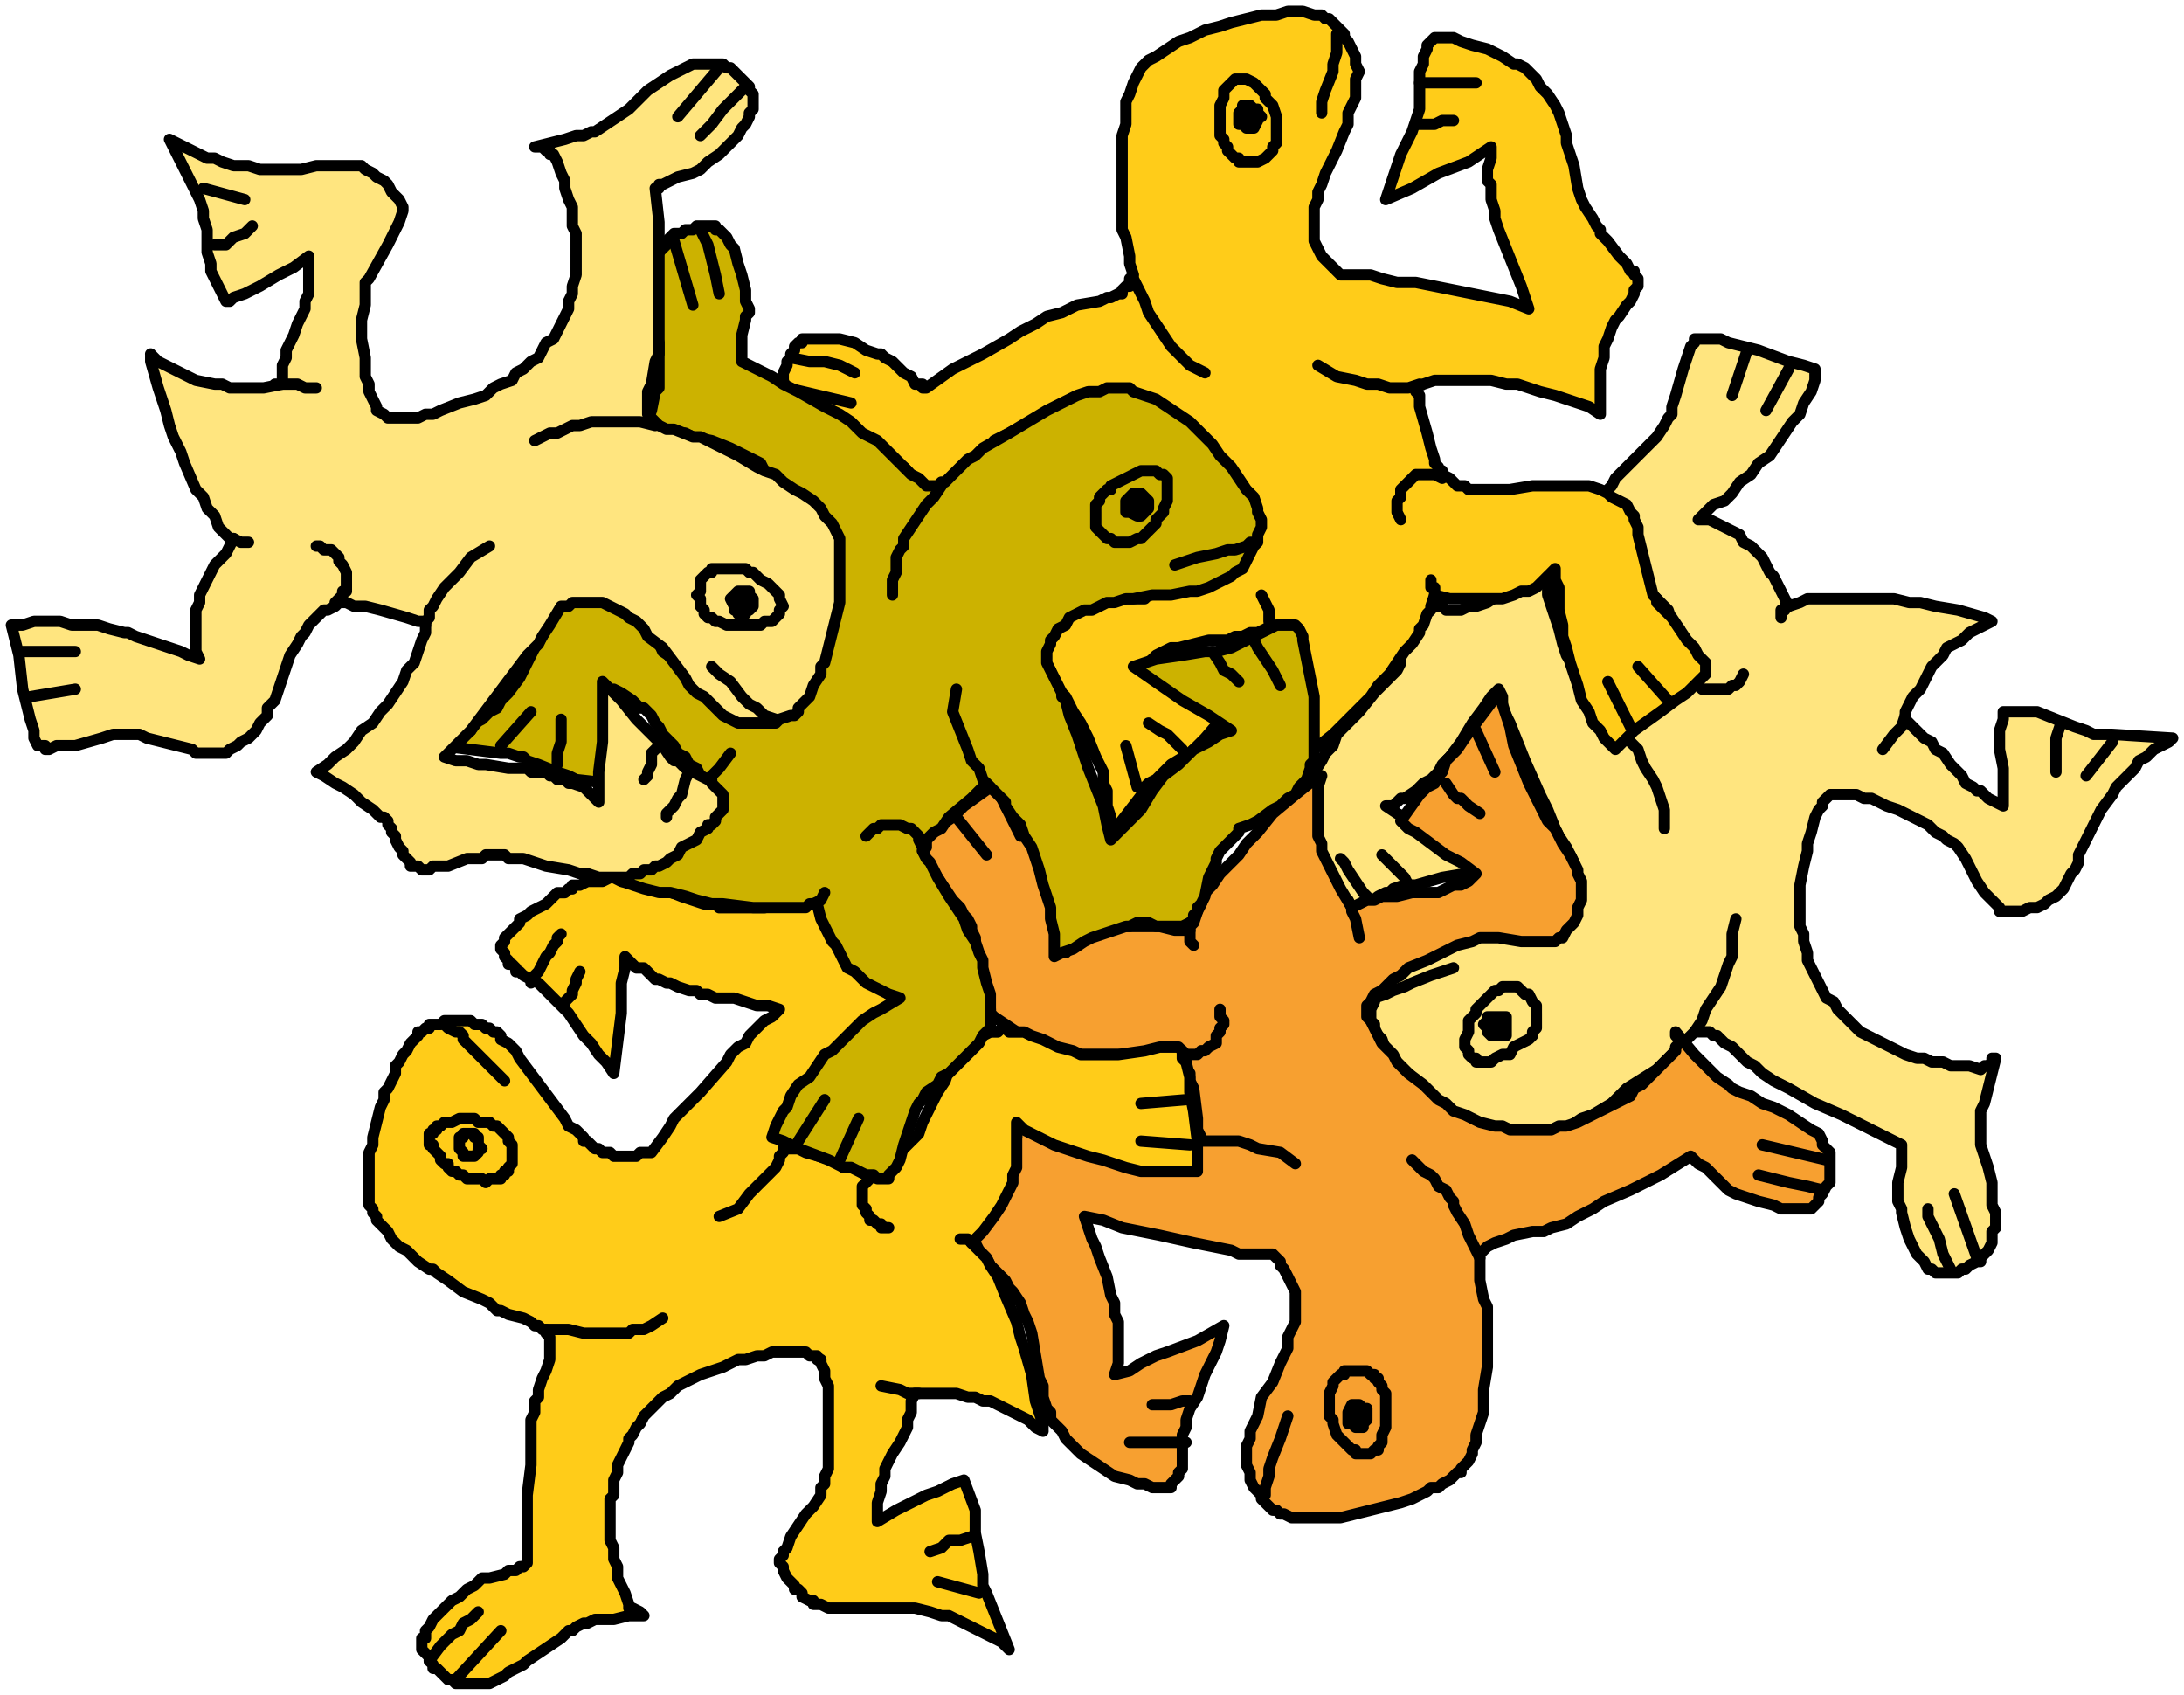
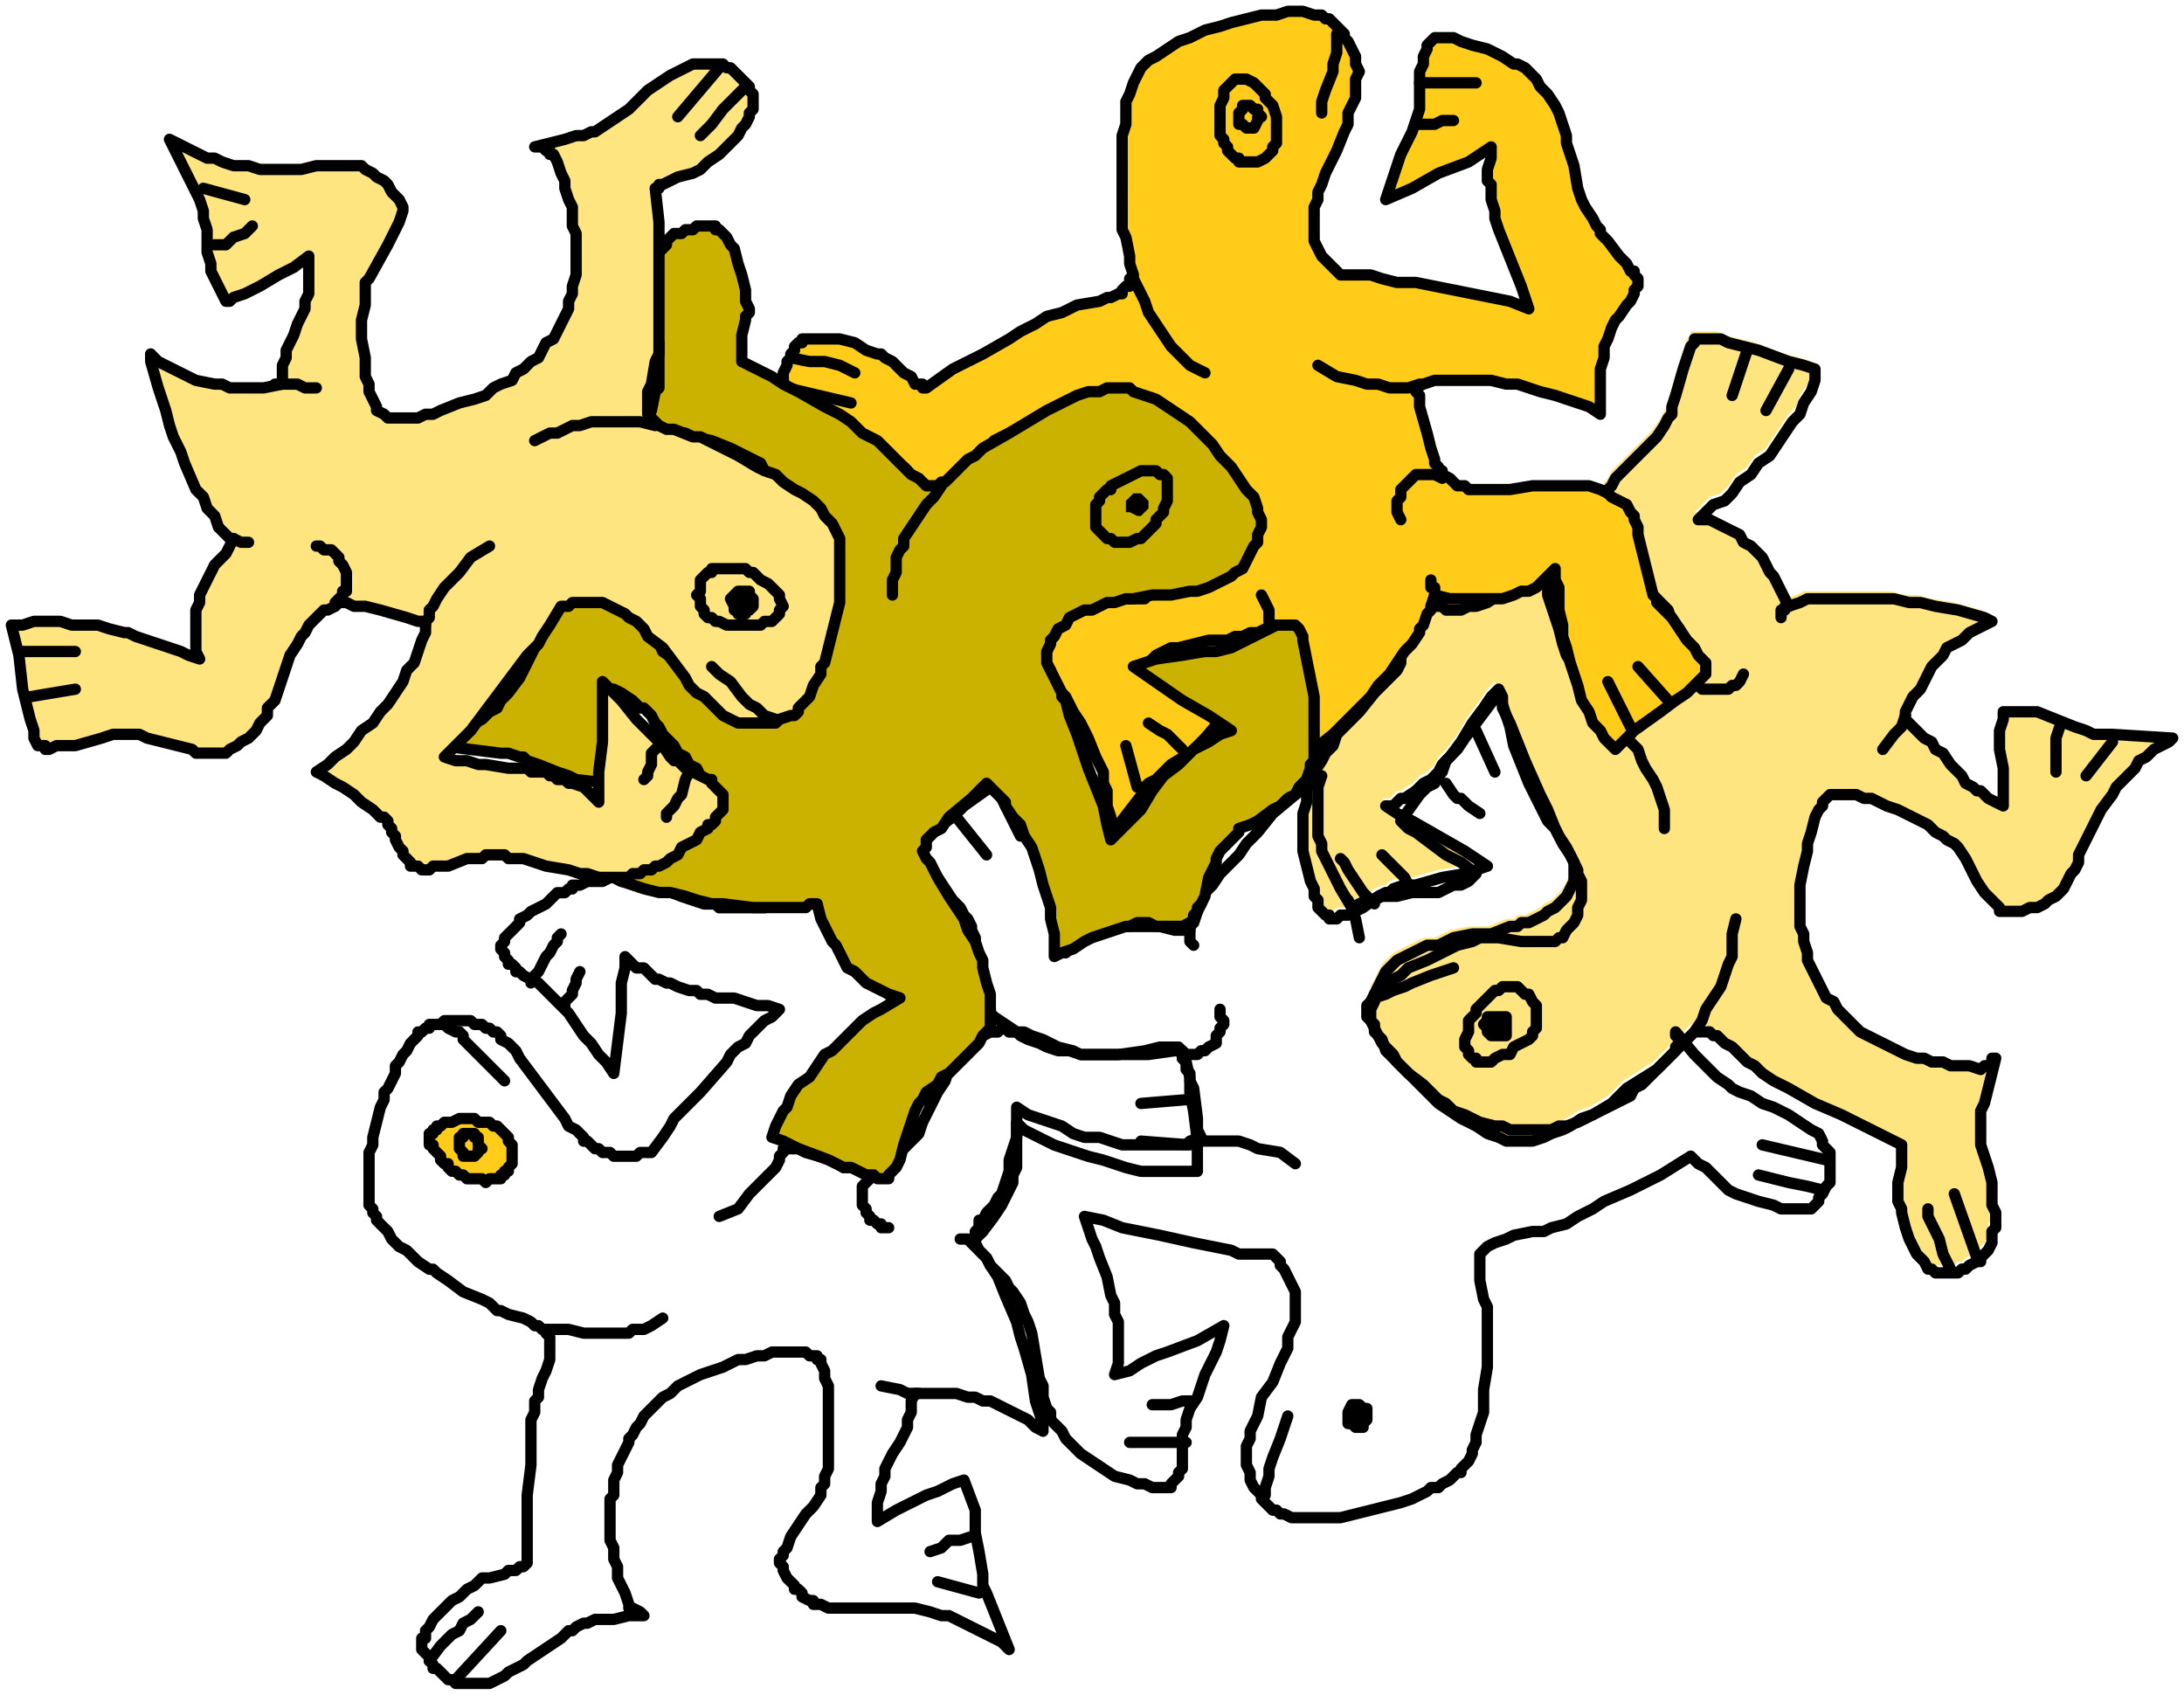
<svg xmlns="http://www.w3.org/2000/svg" width="371.2" height="288" fill-rule="evenodd" stroke-linecap="round" preserveAspectRatio="none" viewBox="0 0 580 450">
  <style>.brush1{fill:#000}.pen2{stroke:none}.brush2{fill:#ffe57f}.pen3{stroke:#000;stroke-width:3;stroke-linejoin:round}.brush4{fill:#ffcc19}</style>
-   <path d="m529 165-2 1-2 1-2 1-2 2-2 1-2 1-1 2-2 2-1 1-1 2-1 2-1 2-2 2-1 2-1 2v2l1 1 1 1 1 1 2 2 2 1 1 2 2 1 2 3 3 3 1 2 2 1 1 1h1l2 2 2 1 2 1v-10l-1-5v-5l1-3v-2h9l5 2 5 2 3 1 2 1h5l16 1-1 1-2 1-2 1-2 2-2 1-1 2-2 2-1 1-2 2-1 2-3 4-1 2-1 2-1 2-1 2-2 4v2l-1 2-1 1-1 2-1 2-1 1-1 1-2 1-1 1-2 1h-2l-2 1h-6v-1l-1-1-1-1-2-2-2-3-3-6-2-3-1-1-2-1-1-1-2-1-2-2-2-1-4-2-2-1-3-1-2-1-2-1h-2l-2-1h-7l-1 1-1 1v1l-1 1-1 2-1 4-1 3v2l-1 4-1 5v11l1 2v2l1 3v2l1 2 1 2 1 2 1 2 1 2 2 1 1 2 1 1 2 2 3 3 2 1 2 1 2 1 2 1 2 1 2 1 3 1h2l2 1h3l2 1h5l3 1 1-1h1l1-1v-1h1l-2 8-1 4-1 2v9l1 3 1 3 1 4v6l1 2v4l-1 1v3l-1 2-1 1-1 1v1h-1l-2 1-1 1h-1l-1 1h-6l-1-1h-1l-1-2-1-1-1-1-1-2-1-2-1-3-1-4v-1l-1-2v-5l1-4v-6l-8-4-4-2-4-2-7-3-7-4-4-2-3-2-2-2-2-1-4-4-2-1-2-2h-1l-1-1h-4l-1 1-1 1h-1l-1 2-3 3-2 2-1 1-8 5-4 4-5 3-3 1-3 2-2 1-3 1-2 1-3 1h-7l-2-1-3-1-3-2-4-2-3-2-3-2-2-2-1-1-3-3-3-3-2-2-3-3-1-3-2-2v-2l-1-1v-3l1-2v-2l1-2 1-2 1-2 1-1 1-1 1-1 2-1 2-1 2-1 2-1h3l2-1 2-1 5-1h5l5-2h2l1-1h2l2-1 2-1 1-1 2-1 1-1 2-2 1-2 1-2v-5l-2-4-2-3-1-2-2-5-2-4-4-9-2-5-2-5-2-4v-3l-1-2-2 2-2 3-3 4-3 5-3 4-2 2-1 2-2 2-2 1-2 2-3 2h-1l-1 1-1 1h-2l3 2 4 2 7 4 7 4 6 4-3 1-3 1-6 1-7 2h-3l-3 1-1 1h-1l-2 1-4 3-2 1-2 1h-2l-1 1h-2v-1h-1l-1-1-1-1v-2l-1-1v-2l-1-2-1-4-1-4v-10l1-3v-3l1-3 1-2 2-3 1-2 2-2 1-3 2-2 4-4 4-5 5-5 1-1 1-2v-3l1-2 1-3v-2l1-2v-1h1l1-1h1l1-1h4l1 1h4l2-1h2l3-1 3-2 3-1 5-3 2-1 2-2 1 4v3l1 3 1 3 1 3 1 4 1 3 2 3 1 3 2 3 1 2 2 3 2 2 2 2 2 2 1 1 1 1 1-1v-1l2-2 5-6 3-2 2-3 1-1 1-2v-8l-1-1v-2l-2-2-1-3-2-2-2-2-2-3-4-4-2-3-2-3v-1l-1-2-1-3v-3l-1-2 1-2v-2l1-1 1-2 1-1 1-1 3-3 3-3 3-3 2-3 1-2 1-1v-2l1-3 2-7 1-3 1-3 1-1v-1h7l2 1 4 1 4 1 8 3 4 1 3 1v3l-1 3-2 3-1 3-2 2-2 3-2 3-2 3-3 2-2 3-3 2-2 3-2 2-3 1-2 2-2 2h3l2 1 2 1 2 1 2 1 1 2 2 1 2 2 1 1 1 2 1 2 1 1 1 2 1 2 2 4 3-1 2-1h23l4 1h3l4 1 6 1 7 2 2 1z" class="pen2 brush2" />
+   <path d="m529 165-2 1-2 1-2 1-2 2-2 1-2 1-1 2-2 2-1 1-1 2-1 2-1 2-2 2-1 2-1 2v2l1 1 1 1 1 1 2 2 2 1 1 2 2 1 2 3 3 3 1 2 2 1 1 1h1l2 2 2 1 2 1v-10l-1-5v-5l1-3v-2h9l5 2 5 2 3 1 2 1h5l16 1-1 1-2 1-2 1-2 2-2 1-1 2-2 2-1 1-2 2-1 2-3 4-1 2-1 2-1 2-1 2-2 4v2l-1 2-1 1-1 2-1 2-1 1-1 1-2 1-1 1-2 1h-2l-2 1h-6v-1l-1-1-1-1-2-2-2-3-3-6-2-3-1-1-2-1-1-1-2-1-2-2-2-1-4-2-2-1-3-1-2-1-2-1h-2l-2-1h-7l-1 1-1 1v1l-1 1-1 2-1 4-1 3v2l-1 4-1 5v11l1 2v2l1 3v2l1 2 1 2 1 2 1 2 1 2 2 1 1 2 1 1 2 2 3 3 2 1 2 1 2 1 2 1 2 1 2 1 3 1h2l2 1h3l2 1h5l3 1 1-1h1l1-1v-1h1l-2 8-1 4-1 2v9l1 3 1 3 1 4v6v4l-1 1v3l-1 2-1 1-1 1v1h-1l-2 1-1 1h-1l-1 1h-6l-1-1h-1l-1-2-1-1-1-1-1-2-1-2-1-3-1-4v-1l-1-2v-5l1-4v-6l-8-4-4-2-4-2-7-3-7-4-4-2-3-2-2-2-2-1-4-4-2-1-2-2h-1l-1-1h-4l-1 1-1 1h-1l-1 2-3 3-2 2-1 1-8 5-4 4-5 3-3 1-3 2-2 1-3 1-2 1-3 1h-7l-2-1-3-1-3-2-4-2-3-2-3-2-2-2-1-1-3-3-3-3-2-2-3-3-1-3-2-2v-2l-1-1v-3l1-2v-2l1-2 1-2 1-2 1-1 1-1 1-1 2-1 2-1 2-1 2-1h3l2-1 2-1 5-1h5l5-2h2l1-1h2l2-1 2-1 1-1 2-1 1-1 2-2 1-2 1-2v-5l-2-4-2-3-1-2-2-5-2-4-4-9-2-5-2-5-2-4v-3l-1-2-2 2-2 3-3 4-3 5-3 4-2 2-1 2-2 2-2 1-2 2-3 2h-1l-1 1-1 1h-2l3 2 4 2 7 4 7 4 6 4-3 1-3 1-6 1-7 2h-3l-3 1-1 1h-1l-2 1-4 3-2 1-2 1h-2l-1 1h-2v-1h-1l-1-1-1-1v-2l-1-1v-2l-1-2-1-4-1-4v-10l1-3v-3l1-3 1-2 2-3 1-2 2-2 1-3 2-2 4-4 4-5 5-5 1-1 1-2v-3l1-2 1-3v-2l1-2v-1h1l1-1h1l1-1h4l1 1h4l2-1h2l3-1 3-2 3-1 5-3 2-1 2-2 1 4v3l1 3 1 3 1 3 1 4 1 3 2 3 1 3 2 3 1 2 2 3 2 2 2 2 2 2 1 1 1 1 1-1v-1l2-2 5-6 3-2 2-3 1-1 1-2v-8l-1-1v-2l-2-2-1-3-2-2-2-2-2-3-4-4-2-3-2-3v-1l-1-2-1-3v-3l-1-2 1-2v-2l1-1 1-2 1-1 1-1 3-3 3-3 3-3 2-3 1-2 1-1v-2l1-3 2-7 1-3 1-3 1-1v-1h7l2 1 4 1 4 1 8 3 4 1 3 1v3l-1 3-2 3-1 3-2 2-2 3-2 3-2 3-3 2-2 3-3 2-2 3-2 2-3 1-2 2-2 2h3l2 1 2 1 2 1 2 1 1 2 2 1 2 2 1 1 1 2 1 2 1 1 1 2 1 2 2 4 3-1 2-1h23l4 1h3l4 1 6 1 7 2 2 1z" class="pen2 brush2" />
  <path fill="none" d="m529 165-2 1-2 1-2 1-2 2-2 1-2 1-1 2-2 2-1 1-1 2-1 2-1 2-2 2-1 2-1 2v2l1 1 1 1 1 1 2 2 2 1 1 2 2 1 2 3 3 3 1 2 2 1 1 1h1l2 2 2 1 2 1v-10l-1-5v-5l1-3v-2h9l5 2 5 2 3 1 2 1h5l16 1-1 1-2 1-2 1-2 2-2 1-1 2-2 2-1 1-2 2-1 2-3 4-1 2-1 2-1 2-1 2-2 4v2l-1 2-1 1-1 2-1 2-1 1-1 1-2 1-1 1-2 1h-2l-2 1h-6v-1l-1-1-1-1-2-2-2-3-3-6-2-3-1-1-2-1-1-1-2-1-2-2-2-1-4-2-2-1-3-1-2-1-2-1h-2l-2-1h-7l-1 1-1 1v1l-1 1-1 2-1 4-1 3v2l-1 4-1 5v11l1 2v2l1 3v2l1 2 1 2 1 2 1 2 1 2 2 1 1 2 1 1 2 2 3 3 2 1 2 1 2 1 2 1 2 1 2 1 3 1h2l2 1h3l2 1h5l3 1 1-1h1l1-1v-1h1l-2 8-1 4-1 2v9l1 3 1 3 1 4v6l1 2v4l-1 1v3l-1 2-1 1-1 1v1h-1l-2 1-1 1h-1l-1 1h-6l-1-1h-1l-1-2-1-1-1-1-1-2-1-2-1-3-1-4v-1l-1-2v-5l1-4v-6l-8-4-4-2-4-2-7-3-7-4-4-2-3-2-2-2-2-1-4-4-2-1-2-2h-1l-1-1h-4l-1 1-1 1h-1l-1 2-3 3-2 2-1 1-8 5-4 4-5 3-3 1-3 2-2 1-3 1-2 1-3 1h-7l-2-1-3-1-3-2-4-2-3-2-3-2-2-2-1-1-3-3-3-3-2-2-3-3-1-3-2-2v-2l-1-1v-3l1-2v-2l1-2 1-2 1-2 1-1 1-1 1-1 2-1 2-1 2-1 2-1h3l2-1 2-1 5-1h5l5-2h2l1-1h2l2-1 2-1 1-1 2-1 1-1 2-2 1-2 1-2v-5l-2-4-2-3-1-2-2-5-2-4-4-9-2-5-2-5-2-4v-3l-1-2-2 2-2 3-3 4-3 5-3 4-2 2-1 2-2 2-2 1-2 2-3 2h-1l-1 1-1 1h-2l3 2 4 2 7 4 7 4 6 4-3 1-3 1-6 1-7 2h-3l-3 1-1 1h-1l-2 1-4 3-2 1-2 1h-2l-1 1h-2v-1h-1l-1-1-1-1v-2l-1-1v-2l-1-2-1-4-1-4v-10l1-3v-3l1-3 1-2 2-3 1-2 2-2 1-3 2-2 4-4 4-5 5-5 1-1 1-2v-3l1-2 1-3v-2l1-2v-1h1l1-1h1l1-1h4l1 1h4l2-1h2l3-1 3-2 3-1 5-3 2-1 2-2 1 4v3l1 3 1 3 1 3 1 4 1 3 2 3 1 3 2 3 1 2 2 3 2 2 2 2 2 2 1 1 1 1 1-1v-1l2-2 5-6 3-2 2-3 1-1 1-2v-8l-1-1v-2l-2-2-1-3-2-2-2-2-2-3-4-4-2-3-2-3v-1l-1-2-1-3v-3l-1-2 1-2v-2l1-1 1-2 1-1 1-1 3-3 3-3 3-3 2-3 1-2 1-1v-2l1-3 2-7 1-3 1-3 1-1v-1h7l2 1 4 1 4 1 8 3 4 1 3 1v3l-1 3-2 3-1 3-2 2-2 3-2 3-2 3-3 2-2 3-3 2-2 3-2 2-3 1-2 2-2 2h3l2 1 2 1 2 1 2 1 1 2 2 1 2 2 1 1 1 2 1 2 1 1 1 2 1 2 2 4 3-1 2-1h23l4 1h3l4 1 6 1 7 2 2 1" class="pen3" />
  <path fill="none" d="m450 274 2-3 1-3 2-3 2-3 1-3 1-3 1-2v-6l1-4m-53 25v-2l-1-1-1-2h-1l-1-1-1-1h-4l-1 1h-1l-1 1-1 1-1 1-1 1-1 1v1l-1 1-1 1v3l-1 2v2l1 1v1l1 1h1v1h4l1-1 2-1h2l1-2 2-1 2-1 1-1v-1l1-1v-4" class="pen3" />
  <path d="M399 270h1v5h-4l-1-1v-1l-1-1 1-1v-1h4z" class="pen2 brush1" />
  <path fill="none" d="M399 270h1v5h-4l-1-1v-1l-1-1 1-1v-1h4m32-75 1 1 1 1 1 1 1 1 1 3 1 2 2 3 1 2 2 6v5m64-30-1 3-1 1-1 1-3 4m-25-38h-1v1h-1v2m-25 12v2l1 1v2h1v1h1l1 1h7l1-1h1l1-1 1-2m-77 78-3 1-3 1-5 2-2 1-3 1-2 1-3 1m0-25-3-3-2-3-2-3-1-2-1-1m18 7-1-2-2-2-2-2-2-2M475 98l-6 11m-5-16-4 12m101 92-7 9m-7-13-1 3v9m-28 132-2-4-1-4-2-4-1-2v-2m13 13-6-17" class="pen3" />
-   <path d="m351 206-1 3v13l1 2v2l1 2 2 4 1 2 1 2 3 5 2-1 2-1h2l2-1h4l4-1h7l2-1 2-1h2l2-1 2-2-4-3-4-2-4-3-4-3-2-1-2-2 5-7 2-2 2-1 1-2 1-1 1-3 2-2 1-1 2-3 3-4 3-4 3-4 3 9 1 5 2 5 2 5 2 4 1 2 1 2 1 2 2 2 2 4 2 3 1 2 1 2v1l1 2v5l-1 2v2l-1 2-2 2-1 2h-1l-1 1h-9l-6-1h-5l-2 1-4 1-4 2-4 2-5 2-2 2-2 1-1 1-2 2-2 1-1 2-1 1v3l1 1 1 2 1 2 1 2 1 1 2 2 1 2 2 2 1 1 4 3 2 2 2 2 2 1 2 2 3 1 4 2 4 1h2l2 1h11l2-1h2l3-1 2-1 2-1 4-2 4-2 2-1 1-2 2-1 2-2 4-4 1-1 2-2v-1l1-1v-1l-1-1v-1l5 6 2 2 1 1 2 2 1 1 3 2 1 1 2 1 3 1 3 2 3 1 4 2 3 2 3 2 2 1 1 2v1l1 1 1 1v8l-1 1-1 2-1 1v1l-1 1-1 1h-8l-2-1-4-1-3-1-3-1-2-1-1-1-1-1-3-3-1-1-2-1-1-1-1-1-8 5-4 2-4 2-7 3-3 2-4 2-3 2-4 1-2 1h-3l-5 1-2 1-3 1-2 1-1 1-1 1v7l1 5 1 2v16l-1 6v6l-1 3-1 3v2l-1 2v1l-1 2-2 2v1h-1l-2 2-2 1-1 1h-2l-1 1-4 2-3 1-4 1-4 1-4 1-4 1h-13l-2-1h-1l-1-1h-1l-2-2-1-1v-1l-2-2-1-2v-2l-1-2v-5l1-2v-2l1-2 1-2 1-5 3-4 2-5 2-4v-3l1-2 1-2v-8l-1-2-1-2-1-2-1-1v-1l-1-1-1-1h-9l-2-1-5-1-5-1-9-2-5-1-5-1-5-2-5-1 1 3 1 3 1 2 1 3 2 5 1 5 1 2v3l1 2v11l-1 3 4-1 3-2 4-2 3-1 8-3 7-4-1 4-1 3-3 6-2 6-2 3-1 3v2l-1 2v9l-1 1v1l-2 2v1h-5l-2-1h-2l-2-1-4-1-3-2-3-2-3-2-2-2-1-1-1-1-1-2-1-1-1-1-1-1v-2l-1-1-1-3v-3l-1-2-1-6-1-6-1-3-1-2-1-3-2-3-1-1-1-2-4-4-1-2-2-2-1-2v-3l1-1v-2h1l1-2 2-2 1-2 1-1 1-3 1-3v-3l1-3 1-3v-8l3 2 3 1 3 1 3 1 3 2 3 1h4l3 1 3 1h17l1-1 3-1-1-2v-3l-1-8-1-2v-2l-1-1v-2l-1-1v-1l-1-1h-1l-7 1h-18l-3-1h-3l-3-1-2-1-3-1-2-1-1-1-3-2-3-2-1-1v-1l-1-1v-2l-1-4-1-4-1-4v-4l-1-2v-1l-1-2-1-1-1-2-2-2-4-6-2-3-1-1-1-1v-1l-1-1v-2l2-1 1-1 3-3 3-2 3-3 7-5 4-2 2-2 1 1 1 1 2 2 1 3 2 3 1 3 1 4 1 3 1 3 1 4 1 3 1 7v11l2-2 2-1 2-1 2-1 2-1h2l2-1h11l4 1h4v-1l1-1 1-3 1-2 1-3 2-2 2-3 5-5 2-3 3-3 4-5 6-5 5-4 2-1z" class="pen2" style="fill:#f7a030" />
  <path fill="none" d="m351 206-1 3v13l1 2v2l1 2 2 4 1 2 1 2 3 5 2-1 2-1h2l2-1h4l4-1h7l2-1 2-1h2l2-1 2-2-4-3-4-2-4-3-4-3-2-1-2-2 5-7 2-2 2-1 1-2 1-1 1-3 2-2 1-1 2-3 3-4 3-4 3-4 3 9 1 5 2 5 2 5 2 4 1 2 1 2 1 2 2 2 2 4 2 3 1 2 1 2v1l1 2v5l-1 2v2l-1 2-2 2-1 2h-1l-1 1h-9l-6-1h-5l-2 1-4 1-4 2-4 2-5 2-2 2-2 1-1 1-2 2-2 1-1 2-1 1v3l1 1 1 2 1 2 1 2 1 1 2 2 1 2 2 2 1 1 4 3 2 2 2 2 2 1 2 2 3 1 4 2 4 1h2l2 1h11l2-1h2l3-1 2-1 2-1 4-2 4-2 2-1 1-2 2-1 2-2 4-4 1-1 2-2v-1l1-1v-1l-1-1v-1l5 6 2 2 1 1 2 2 1 1 3 2 1 1 2 1 3 1 3 2 3 1 4 2 3 2 3 2 2 1 1 2v1l1 1 1 1v8l-1 1-1 2-1 1v1l-1 1-1 1h-8l-2-1-4-1-3-1-3-1-2-1-1-1-1-1-3-3-1-1-2-1-1-1-1-1-8 5-4 2-4 2-7 3-3 2-4 2-3 2-4 1-2 1h-3l-5 1-2 1-3 1-2 1-1 1-1 1v7l1 5 1 2v16l-1 6v6l-1 3-1 3v2l-1 2v1l-1 2-2 2v1h-1l-2 2-2 1-1 1h-2l-1 1-4 2-3 1-4 1-4 1-4 1-4 1h-13l-2-1h-1l-1-1h-1l-2-2-1-1v-1l-2-2-1-2v-2l-1-2v-5l1-2v-2l1-2 1-2 1-5 3-4 2-5 2-4v-3l1-2 1-2v-8l-1-2-1-2-1-2-1-1v-1l-1-1-1-1h-9l-2-1-5-1-5-1-9-2-5-1-5-1-5-2-5-1 1 3 1 3 1 2 1 3 2 5 1 5 1 2v3l1 2v11l-1 3 4-1 3-2 4-2 3-1 8-3 7-4-1 4-1 3-3 6-2 6-2 3-1 3v2l-1 2v9l-1 1v1l-2 2v1h-5l-2-1h-2l-2-1-4-1-3-2-3-2-3-2-2-2-1-1-1-1-1-2-1-1-1-1-1-1v-2l-1-1-1-3v-3l-1-2-1-6-1-6-1-3-1-2-1-3-2-3-1-1-1-2-4-4-1-2-2-2-1-2v-3l1-1v-2h1l1-2 2-2 1-2 1-1 1-3 1-3v-3l1-3 1-3v-8l3 2 3 1 3 1 3 1 3 2 3 1h4l3 1 3 1h17l1-1 3-1-1-2v-3l-1-8-1-2v-2l-1-1v-2l-1-1v-1l-1-1h-1l-7 1h-18l-3-1h-3l-3-1-2-1-3-1-2-1-1-1-3-2-3-2-1-1v-1l-1-1v-2l-1-4-1-4-1-4v-4l-1-2v-1l-1-2-1-1-1-2-2-2-4-6-2-3-1-1-1-1v-1l-1-1v-2l2-1 1-1 3-3 3-2 3-3 7-5 4-2 2-2 1 1 1 1 2 2 1 3 2 3 1 3 1 4 1 3 1 3 1 4 1 3 1 7v11l2-2 2-1 2-1 2-1 2-1h2l2-1h11l4 1h4v-1l1-1 1-3 1-2 1-3 2-2 2-3 5-5 2-3 3-3 4-5 6-5 5-4 2-1" class="pen3" />
-   <path fill="none" d="m393 334-3-6-1-3-2-3-1-2v-1l-1-1-1-2-2-1-1-2-1-1-2-1-3-3m-10 57h-1l-1-1h-6v1h-1l-1 1-1 1v1l-1 2v6l1 1v1l1 3 1 1 1 1 1 1 1 1h1v1h4l1-1h1v-1l1-1v-2l1-2v-9l-1-1v-1l-1-1v-1h-1v-1" class="pen3" />
  <path d="M359 373h2l1 1h1v3l-1 1v1h-2l-1-1h-1v-3l1-2z" class="pen2 brush1" />
  <path fill="none" d="M359 373h2l1 1h1v3l-1 1v1h-2l-1-1h-1v-3l1-2m-41-70h11l3 1 2 1 6 1 4 3m14-70 1 2v1l1 2 1 5m-45-2v3l1 1m-5 28h2l1 1h3l1-1h1l1-1 2-1v-2l1-1v-1l1-1v-1l-1-1v-2m18 108-1 3-1 3-2 5-1 3v2l-1 3v2m-21-14h-15m16-11h-2l-3 1h-5m-41-163 6 12m-17-5 8 10m130-33 5 11m-13 3 2 3 1 1h1l2 2 3 2m91 100-4-1-5-1-4-1-4-1m18-4-17-4" class="pen3" />
-   <path d="m277 380-2-1-2-2-2-1-2-1-2-1-2-1-2-1h-2l-2-1h-2l-3-1h-11l-1 2v3l-1 2v2l-2 4-2 3-2 4v2l-1 2v2l-1 3v5l5-3 4-2 4-2 3-1 2-1 2-1 3-1 3 8v6l1 5 1 6v3l1 2 6 15-2-2-2-1-2-1-2-1-2-1-2-1-2-1-2-1h-2l-3-1-4-1h-23l-2-1h-2v-1h-1l-2-1v-1l-1-1h-1v-1l-2-2-1-2v-1l-1-1v-1l1-1v-1l1-1 1-3 2-3 2-3 2-2 2-3v-2l1-1v-2l1-2v-22l-1-2v-2l-1-2v-1h-1v-1h-2l-1-1h-9l-2 1h-2l-3 1h-2l-2 1-2 1-3 1-3 1-2 1-2 1-2 1-2 2-2 1-2 2-1 1-2 2-1 2-1 1-1 2-1 1v1l-1 2-1 2-1 2v2l-1 2v4l-1 1v11l1 2v3l1 2v3l1 2 1 2 1 3v1h1l2 1 1 1h-4l-4 1h-5l-2 1h-1l-2 1-1 1h-1l-1 1-1 1-3 2-3 2-3 2-1 1-2 1-2 1-1 1-2 1-2 1h-9l-1-1h-1l-1-1-1-1-1-1h-1v-1l-1-1v-1l-1-1-1-1v-3h1v-2l1-1 1-2 1-1 1-1 2-2 1-1 2-1 1-1 1-1 2-1 1-1 1-1h2l4-1 1-1h2l1-1h1l1-1v-18l1-8v-12l1-2v-3l1-1v-2l1-3 1-2 1-3v-6l-1-1v-1h-1l-1-1h-1l-1-1-2-1-4-1-2-1h-1l-1-1-1-1-2-1-5-2-4-3-3-2-1-1h-1l-3-2-2-2-1-1-2-1-2-2-1-2-1-1-1-1-1-1v-1l-1-1v-1l-1-1v-14l1-2v-2l1-4 1-4 1-2v-2l1-1 1-2 1-2v-2l1-1 1-2 1-1 1-2 1-1 1-1v-1h1l1-1h1v-1h3l1-1h7l1 1h2l1 1h1l1 1h1l1 1v1l2 1 2 2 1 2 3 4 3 4 3 4 3 4 1 2 2 1 2 2v1h1l1 1 1 1h1l1 1h2l1 1h6l1-1h3l3-4 2-3 1-2 2-2 2-2 3-3 7-8 1-2 2-2 2-1 1-2 2-2 2-2 2-1 1-1 1-1-3-1h-3l-6-2h-5l-2-1h-2l-1-1h-2l-3-1-2-1h-1l-2-1h-1l-1-1-1-1-1-1h-2l-1-1-1-1-1-1v3l-1 4v8l-1 8-1 8-2-3-2-2-2-3-2-2-2-3-2-3-2-2-3-3-1-1-1-1-1-1-4-2-1-1h-1v-1l-1-1h-1v-1l-1-1v-1l-1-1v-1l1-1v-1l1-1 1-1 1-1 1-1v-1l2-1 1-1 2-1 2-1 2-2 1-1h2l1-1h1v-1h2l2-1h4l2-1h1l2 1h5l3 1 3 1 5 2 3 1 3 1h3l1 1h12l5-1 3-1h5v1h1l1 1v1h1v1l1 1v1l1 2v2l1 1 1 1v1l2 2 2 2 2 2 2 2 3 2 2 2 5 3-3 1-3 2-2 2-3 2-2 3-3 2-2 2-3 3-2 2-2 3-1 3-2 2-1 3-2 2v3l-1 3h3l2 1 7 2 2 1 1 1h4l1 1h4l1-1 2-1 1-1 1-1 1-1 1-1 1-1 1-1 2-2 1-3 3-6 1-2 2-3 1-3 1-1 1-1 1-2 1-1 1-1 1-1 2-1 1-1 2-1h2l1-1h1l1 1h4l2 1 3 1 4 2 4 1 2 1h10l7-1 4-1h5l1 1v2l1 1 1 4v4l1 5 1 8v8h-15l-4-1-3-1-3-1-4-1-3-1-6-2-6-3-2-1-2-2v12l-1 2v2l-1 2-1 2-1 2-2 3-3 4-3 3 2 2 2 2 1 2 2 3 2 5 3 7 1 4 1 3 2 7 1 7 2 6v2z" class="pen2 brush4" />
  <path fill="none" d="m277 380-2-1-2-2-2-1-2-1-2-1-2-1-2-1h-2l-2-1h-2l-3-1h-11l-1 2v3l-1 2v2l-2 4-2 3-2 4v2l-1 2v2l-1 3v5l5-3 4-2 4-2 3-1 2-1 2-1 3-1 3 8v6l1 5 1 6v3l1 2 6 15-2-2-2-1-2-1-2-1-2-1-2-1-2-1-2-1h-2l-3-1-4-1h-23l-2-1h-2v-1h-1l-2-1v-1l-1-1h-1v-1l-2-2-1-2v-1l-1-1v-1l1-1v-1l1-1 1-3 2-3 2-3 2-2 2-3v-2l1-1v-2l1-2v-22l-1-2v-2l-1-2v-1h-1v-1h-2l-1-1h-9l-2 1h-2l-3 1h-2l-2 1-2 1-3 1-3 1-2 1-2 1-2 1-2 2-2 1-2 2-1 1-2 2-1 2-1 1-1 2-1 1v1l-1 2-1 2-1 2v2l-1 2v4l-1 1v11l1 2v3l1 2v3l1 2 1 2 1 3v1h1l2 1 1 1h-4l-4 1h-5l-2 1h-1l-2 1-1 1h-1l-1 1-1 1-3 2-3 2-3 2-1 1-2 1-2 1-1 1-2 1-2 1h-9l-1-1h-1l-1-1-1-1-1-1h-1v-1l-1-1v-1l-1-1-1-1v-3h1v-2l1-1 1-2 1-1 1-1 2-2 1-1 2-1 1-1 1-1 2-1 1-1 1-1h2l4-1 1-1h2l1-1h1l1-1v-18l1-8v-12l1-2v-3l1-1v-2l1-3 1-2 1-3v-6l-1-1v-1h-1l-1-1h-1l-1-1-2-1-4-1-2-1h-1l-1-1-1-1-2-1-5-2-4-3-3-2-1-1h-1l-3-2-2-2-1-1-2-1-2-2-1-2-1-1-1-1-1-1v-1l-1-1v-1l-1-1v-14l1-2v-2l1-4 1-4 1-2v-2l1-1 1-2 1-2v-2l1-1 1-2 1-1 1-2 1-1 1-1v-1h1l1-1h1v-1h3l1-1h7l1 1h2l1 1h1l1 1h1l1 1v1l2 1 2 2 1 2 3 4 3 4 3 4 3 4 1 2 2 1 2 2v1h1l1 1 1 1h1l1 1h2l1 1h6l1-1h3l3-4 2-3 1-2 2-2 2-2 3-3 7-8 1-2 2-2 2-1 1-2 2-2 2-2 2-1 1-1 1-1-3-1h-3l-6-2h-5l-2-1h-2l-1-1h-2l-3-1-2-1h-1l-2-1h-1l-1-1-1-1-1-1h-2l-1-1-1-1-1-1v3l-1 4v8l-1 8-1 8-2-3-2-2-2-3-2-2-2-3-2-3-2-2-3-3-1-1-1-1-1-1-4-2-1-1h-1v-1l-1-1h-1v-1l-1-1v-1l-1-1v-1l1-1v-1l1-1 1-1 1-1 1-1v-1l2-1 1-1 2-1 2-1 2-2 1-1h2l1-1h1v-1h2l2-1h4l2-1h1l2 1h5l3 1 3 1 5 2 3 1 3 1h3l1 1h12l5-1 3-1h5v1h1l1 1v1h1v1l1 1v1l1 2v2l1 1 1 1v1l2 2 2 2 2 2 2 2 3 2 2 2 5 3-3 1-3 2-2 2-3 2-2 3-3 2-2 2-3 3-2 2-2 3-1 3-2 2-1 3-2 2v3l-1 3h3l2 1 7 2 2 1 1 1h4l1 1h4l1-1 2-1 1-1 1-1 1-1 1-1 1-1 1-1 2-2 1-3 3-6 1-2 2-3 1-3 1-1 1-1 1-2 1-1 1-1 1-1 2-1 1-1 2-1h2l1-1h1l1 1h4l2 1 3 1 4 2 4 1 2 1h10l7-1 4-1h5l1 1v2l1 1 1 4v4l1 5 1 8v8h-15l-4-1-3-1-3-1-4-1-3-1-6-2-6-3-2-1-2-2v12l-1 2v2l-1 2-1 2-1 2-2 3-3 4-3 3 2 2 2 2 1 2 2 3 2 5 3 7 1 4 1 3 2 7 1 7 2 6v2" class="pen3" />
  <path fill="none" d="M145 353h6l4 1h12l1-1h3l2-1 3-2" class="pen3" />
  <path d="M132 313h1v-1h1v-1h1v-1l1-1v-5l-1-1v-1l-1-1-1-1-1-1h-1l-1-1h-3l-1-1h-4l-2 1h-2l-1 1h-1v1h-1v1h-1v3h1v1l1 1 1 1v1l1 1h1v1l1 1h1l1 1h1l1 1h4l1 1 1-1h2z" class="pen2 brush4" />
  <path fill="none" d="M132 313h1v-1h1v-1h1v-1l1-1v-5l-1-1v-1l-1-1-1-1-1-1h-1l-1-1h-3l-1-1h-4l-2 1h-2l-1 1h-1v1h-1v1h-1v3h1v1l1 1 1 1v1l1 1h1v1l1 1h1l1 1h1l1 1h4l1 1 1-1h2" class="pen3" />
  <path d="m127 304 1 1h-1v1l-1 1h-3v-1l-1-1v-3h1v-1h3v1h1v2z" class="pen2 brush4" />
  <path fill="none" d="m127 304 1 1h-1v1l-1 1h-3v-1l-1-1v-3h1v-1h3v1h1v2m82-1-1 2v1l-1 1v1l-1 2-1 1-2 2-2 2-2 2-3 4-5 2m53 47h-3l-2-1-5-1m24-38-1-1h-2m-22-18-1 1-1 1-1 1-1 1v5l1 1v1l1 1v1h1l1 1h1v1h2m-102-39-1-1-1-1-2-2-4-4-2-2-1-1v-1l-1-1h-1l-2-1-1-1m23-11 1-2 1-1 2-4 1-1 1-2 1-1v-1l1-1m1 19v-1l1-1 1-1v-1l1-2v-1l1-2m162 46-13-1m12-11-12 1m-43 130-11-3m9-12-3 1h-3l-2 2-3 1m-133 29 3-4 3-3 2-1 1-2 2-1 2-2m-6 18 12-13" class="pen3" />
  <path d="m347 200 1-2v-9l-1-3v-4l-1-2-1-2-2-4-1-2-1-2-1-2-2-2-2 1-2 1h-2l-2 1h-2l-2 1h-5l-4 1-4 1h-2l-2 1-2 1-1 1-1 1 4 2 4 3 4 2 3 2 2 1 2 2 2 1-6 7-4 4-5 3-2 2-2 2-2 1-1 1v1l-10 13v-2l1-2v-2l-1-3v-4l-1-2v-3l-2-4-2-5-1-2-1-2-2-3-2-4-3-3-1-2v-2l-1-1-1-2v-7l1-2 1-2 1-2 2-2v-1h22l1-1 4-1 4-2 3-1 2-1 2-2 2-1 2-1 2-2 2-1 1-2 2-1 1-2 1-1v-1l-1-2v-1l-1-2-1-2-1-1-2-2-1-2-2-2-3-3-3-3-3-2-2-1-2-2-2-1-3-1-2-1-2-1h-2l-2-1h-5l-2-1h-2l-4 1h-2l-3 1-4 1-2 1-2 1-2 1-2 1-4 2-1 2-2 1-4 4-2 1-1 2-2 2-1 2-1 1v3l1 1-6-6-3-3-1-2-1-1-2-1-1-1-3-1-7-3-3-1-4-2-1-1-2-1-2-1-2-1-1-1-1-1-1-1v-2l-1-1v-1l-1-3v-2l1-2v-1l1-1v-1l1-1v-1l1-1h1v-1h10l4 1 3 2 3 1h1l1 1 2 1 3 3 2 1 1 2h2v1h1l7-5 4-2 4-2 7-4 3-2 4-2 3-2 4-1 2-1 2-1 6-1 2-1h1l2-1h1v-1l1-1h1v-2l1-1-1-3v-2l-1-5-1-2V36l1-3v-6l1-2 1-3 1-2 1-2 1-1 1-1 2-1 3-2 3-2 3-1 4-2 4-1 3-1 4-1 4-1h4l3-1h4l3 1h2l1 1h1l1 1 1 1 2 2v1l1 1 1 2 1 2v2l1 2-1 2v5l-1 2-1 2v3l-1 2-2 5-2 4-1 2-1 3-1 2v2l-1 2v9l1 2 1 2 1 1 1 1 1 1 2 2h8l3 1 4 1h5l10 2 10 2 5 1 5 2-1-3-1-3-2-5-2-5-2-5-1-3v-2l-1-3v-4l-1-1v-3l1-3v-3l-3 2-3 2-8 3-7 4-7 3 1-3 1-3 2-6 3-6 1-3 1-3V19l1-2v-2l1-2v-1l1-1 1-1h5l2 1 3 1 4 1 2 1 2 1 3 2h1l2 1 1 1 1 1 1 1 1 2 1 1 1 1 2 3 1 2 1 3 1 3v2l2 6 1 6 1 3 1 2 2 3 1 2 1 1v1l2 2 3 4 2 2 1 2h1v1l1 1v2l-1 1v1l-1 2-1 1-2 3-1 1-1 2-1 3-1 2v3l-1 3v12l-3-2-3-1-3-1-3-1-4-1-3-1-3-1h-3l-4-1h-15l-3 1-2 1v1l1 1v3l2 7 1 4 1 3v1l1 1v1h1v1l2 1 1 1 1 1h2l1 1h11l6-1h15l3 1 2 1 1 1 2 1 2 1 1 2 1 1v1l1 2v2l1 4 1 4 1 4 1 4 1 1v1l2 2 2 2 2 3 2 3 2 2 1 2 1 1 1 1v3l-1 1-1 1-3 3-3 2-4 3-7 5-3 3-2 2-2-2-1-1-1-2-2-2-1-3-2-3-1-4-1-3-1-3-1-4-1-3v-3l-1-4v-6l-1-2v-3l-2 2-1 1-2 2-2 1h-2l-2 1-3 1h-14l-4-1-1 3v1l-1 1-1 3-1 1v1l-2 3-2 2-4 6-3 3-2 3-2 2-3 3-5 5-5 4-2 1z" class="pen2 brush4" />
  <path fill="none" d="m347 200 1-2v-9l-1-3v-4l-1-2-1-2-2-4-1-2-1-2-1-2-2-2-2 1-2 1h-2l-2 1h-2l-2 1h-5l-4 1-4 1h-2l-2 1-2 1-1 1-1 1 4 2 4 3 4 2 3 2 2 1 2 2 2 1-6 7-4 4-5 3-2 2-2 2-2 1-1 1v1l-10 13v-2l1-2v-2l-1-3v-4l-1-2v-3l-2-4-2-5-1-2-1-2-2-3-2-4-3-3-1-2v-2l-1-1-1-2v-7l1-2 1-2 1-2 2-2v-1h22l1-1 4-1 4-2 3-1 2-1 2-2 2-1 2-1 2-2 2-1 1-2 2-1 1-2 1-1v-1l-1-2v-1l-1-2-1-2-1-1-2-2-1-2-2-2-3-3-3-3-3-2-2-1-2-2-2-1-3-1-2-1-2-1h-2l-2-1h-5l-2-1h-2l-4 1h-2l-3 1-4 1-2 1-2 1-2 1-2 1-4 2-1 2-2 1-4 4-2 1-1 2-2 2-1 2-1 1v3l1 1-6-6-3-3-1-2-1-1-2-1-1-1-3-1-7-3-3-1-4-2-1-1-2-1-2-1-2-1-1-1-1-1-1-1v-2l-1-1v-1l-1-3v-2l1-2v-1l1-1v-1l1-1v-1l1-1h1v-1h10l4 1 3 2 3 1h1l1 1 2 1 3 3 2 1 1 2h2v1h1l7-5 4-2 4-2 7-4 3-2 4-2 3-2 4-1 2-1 2-1 6-1 2-1h1l2-1h1v-1l1-1h1v-2l1-1-1-3v-2l-1-5-1-2V36l1-3v-6l1-2 1-3 1-2 1-2 1-1 1-1 2-1 3-2 3-2 3-1 4-2 4-1 3-1 4-1 4-1h4l3-1h4l3 1h2l1 1h1l1 1 1 1 2 2v1l1 1 1 2 1 2v2l1 2-1 2v5l-1 2-1 2v3l-1 2-2 5-2 4-1 2-1 3-1 2v2l-1 2v9l1 2 1 2 1 1 1 1 1 1 2 2h8l3 1 4 1h5l10 2 10 2 5 1 5 2-1-3-1-3-2-5-2-5-2-5-1-3v-2l-1-3v-4l-1-1v-3l1-3v-3l-3 2-3 2-8 3-7 4-7 3 1-3 1-3 2-6 3-6 1-3 1-3V19l1-2v-2l1-2v-1l1-1 1-1h5l2 1 3 1 4 1 2 1 2 1 3 2h1l2 1 1 1 1 1 1 1 1 2 1 1 1 1 2 3 1 2 1 3 1 3v2l2 6 1 6 1 3 1 2 2 3 1 2 1 1v1l2 2 3 4 2 2 1 2h1v1l1 1v2l-1 1v1l-1 2-1 1-2 3-1 1-1 2-1 3-1 2v3l-1 3v12l-3-2-3-1-3-1-3-1-4-1-3-1-3-1h-3l-4-1h-15l-3 1-2 1v1l1 1v3l2 7 1 4 1 3v1l1 1v1h1v1l2 1 1 1 1 1h2l1 1h11l6-1h15l3 1 2 1 1 1 2 1 2 1 1 2 1 1v1l1 2v2l1 4 1 4 1 4 1 4 1 1v1l2 2 2 2 2 3 2 3 2 2 1 2 1 1 1 1v3l-1 1-1 1-3 3-3 2-4 3-7 5-3 3-2 2-2-2-1-1-1-2-2-2-1-3-2-3-1-4-1-3-1-3-1-4-1-3v-3l-1-4v-6l-1-2v-3l-2 2-1 1-2 2-2 1h-2l-2 1-3 1h-14l-4-1-1 3v1l-1 1-1 3-1 1v1l-2 3-2 2-4 6-3 3-2 3-2 2-3 3-5 5-5 4-2 1" class="pen3" />
  <path fill="none" d="m301 74 3 6 1 3 2 3 2 3 2 3 1 1 1 1 2 2 1 1 4 2m8-57h1v1h5l2-1 1-1 1-1v-1l1-1v-7l-1-3-1-1-1-1v-1l-1-1-1-1-1-1-2-1h-3l-1 1-1 1-1 1v2l-1 2v8l1 1v1l1 1v1l1 1 1 1" class="pen3" />
-   <path d="M333 34h-2l-1-1h-1v-3l1-1v-1h2l1 1h1v1l1 1h-1v1l-1 2z" class="pen2 brush1" />
  <path fill="none" d="M333 34h-2l-1-1h-1v-3l1-1v-1h2l1 1h1v1l1 1h-1v1l-1 2m44 68-3 1h-5l-3-1h-3l-3-1-5-1-5-3m-11 70-2-2v-3l-2-4m46 0v-2h-1v-2m3-27-2-1h-5l-1 1-1 1-1 1-1 1v2l-1 1v3l1 2M351 30v-3l1-3 2-5v-2l1-3V9m22 13h15m-16 11h5l2-1h3m47 161-6-12m16 5-8-9m-133 32-3-11m15 1-2-2-2-2-2-1-3-2m-95-97 5 1h4l4 1 4 2m-18 4 17 4" class="pen3" />
  <path d="m163 232 2-1 3-1 2-1 2-1 1-1h1l1-1 2-2 1-1 2-2 1-2 1-1 2-2 1-2 1-2 1-2 1-3-2-1-1-2-2-1-1-2-2-1-1-2-3-3-1-2-1-1-1-2-2-2h-1l-1-1-1-1-3-2-2-1v20l-1 3v2l-9-1-2-1-3-1-5-2-3-1-1-1h-1l-3-1h-2l-16-2 2-1 2-1 2-1 2-1 1-2 2-1 2-2 2-1 1-2 2-2 3-4 1-2 1-2 2-4 2-3 2-4 2-3 1-2 1-1 2-1 1-1 2-1h1l2-1h8l1 1v1l1 1 2 3 2 3 4 9 3 2 1 1 2 2 3 2 5 3 2 1 2 1 2 1 2 1 3 1 2 1h6l1-1 1-1 1-1 1-1v-2l1-2 1-2 1-2 1-2 1-5v-4l1-3v-15l-1-2-1-2v-2l-1-2-1-2-1-2-2-2-1-2-1-1-2-2-1-1-2-2-2-1-1-2-2-1-2-1-2-1-2-1-5-2-5-1-2-1h-2l-5-1h-2l-1 1-1 1h-1l3-7 1-5 1-1V91l-1-4v-7l-1-2v-2l1-2v-5l1-2 1-1 1-1v-1l1-1 1-1h2l1-1h2l1-1h5v1h1l1 1 1 1 1 2 1 1 1 4 1 3 1 4v3l1 2v1l-1 1v1l-1 4v7l8 4 3 2 4 2 7 4 4 2 3 2 3 3 4 2 1 1 2 2 4 4 2 2 2 1 1 1 1 1h3l1-1h1l1-1 2-2 3-3 2-1 2-2 7-4 5-3 5-3 6-3 2-1 3-1h3l2-1h6l1 1 3 1 3 1 3 2 3 2 3 2 3 3 3 3 2 3 3 3 2 3 2 3 1 1 1 1 1 3v1l1 2v2l-1 2v2l-1 1-1 2-1 2-1 2-2 1-1 1-2 1-2 1-2 1-3 1h-2l-5 1h-5l-5 1h-2l-3 1h-2l-2 1-2 1h-2l-2 1-2 1-1 2-2 1-1 2-1 1v1l-1 2v3l2 4 2 4v1l1 1 1 4 2 5 3 9 2 5 2 5 1 5 1 4 2-2 2-2 4-4 3-5 3-4 4-3 2-2 2-2 2-1 2-1 3-2 3-1-3-2-3-2-7-4-13-9 3-1 3-1 7-1 6-1h3l4-1 2-1 2-1 4-2 2-1 2-1h5l1 1 1 2v1l1 5 1 5 1 5v17l-1 1v1l-1 3-1 1-1 1-1 2-2 1-2 2-2 1-4 3-2 1-3 1v1l-1 1-2 2-2 2-1 2v1l-2 4-1 5-1 2-1 1v1l-1 1v1l-1 1-2 1h-7l-2-1h-3l-2 1h-1l-3 1-3 1-3 1-2 1-3 2-3 1-2 1v-6l-1-4v-3l-1-3-1-3-1-4-1-3-1-3-2-3-1-3-2-2-2-3v-1l-1-1-2-2-1-1-1-1-1 1-1 1-2 2-6 5-2 3-2 1-1 1-1 1v2l-1 1 1 2 1 1 2 4 3 5 2 3 2 3 1 3 2 3 1 3 1 2v2l1 4 1 3v9l-1 1-1 1-1 2-1 1-1 1-3 3-3 3-2 1-1 2-3 2-1 2-1 1-1 2-1 3-2 6-1 4-1 2-1 1-1 1v1h-3l-1-1h-2l-2-1-2-1h-2l-4-2-8-3-2-1-2-1-3-1 1-3 1-2 1-2 1-1 1-3 2-3 3-2 2-3 2-3 2-1 1-1 2-2 5-5 3-2 2-1 5-3-3-1-2-1-2-1-2-1-1-1-2-2-2-1-1-2-1-2-1-2-1-1-1-2-2-4-1-4h-2l-1 1h-14l-8-1h-3l-4-1-3-1-4-1h-3l-4-1-6-2-2-2z" class="pen2" style="fill:#ccb200" />
  <path fill="none" d="m163 232 2-1 3-1 2-1 2-1 1-1h1l1-1 2-2 1-1 2-2 1-2 1-1 2-2 1-2 1-2 1-2 1-3-2-1-1-2-2-1-1-2-2-1-1-2-3-3-1-2-1-1-1-2-2-2h-1l-1-1-1-1-3-2-2-1v20l-1 3v2l-9-1-2-1-3-1-5-2-3-1-1-1h-1l-3-1h-2l-16-2 2-1 2-1 2-1 2-1 1-2 2-1 2-2 2-1 1-2 2-2 3-4 1-2 1-2 2-4 2-3 2-4 2-3 1-2 1-1 2-1 1-1 2-1h1l2-1h8l1 1v1l1 1 2 3 2 3 4 9 3 2 1 1 2 2 3 2 5 3 2 1 2 1 2 1 2 1 3 1 2 1h6l1-1 1-1 1-1 1-1v-2l1-2 1-2 1-2 1-2 1-5v-4l1-3v-15l-1-2-1-2v-2l-1-2-1-2-1-2-2-2-1-2-1-1-2-2-1-1-2-2-2-1-1-2-2-1-2-1-2-1-2-1-5-2-5-1-2-1h-2l-5-1h-2l-1 1-1 1h-1l3-7 1-5 1-1V91l-1-4v-7l-1-2v-2l1-2v-5l1-2 1-1 1-1v-1l1-1 1-1h2l1-1h2l1-1h5v1h1l1 1 1 1 1 2 1 1 1 4 1 3 1 4v3l1 2v1l-1 1v1l-1 4v7l8 4 3 2 4 2 7 4 4 2 3 2 3 3 4 2 1 1 2 2 4 4 2 2 2 1 1 1 1 1h3l1-1h1l1-1 2-2 3-3 2-1 2-2 7-4 5-3 5-3 6-3 2-1 3-1h3l2-1h6l1 1 3 1 3 1 3 2 3 2 3 2 3 3 3 3 2 3 3 3 2 3 2 3 1 1 1 1 1 3v1l1 2v2l-1 2v2l-1 1-1 2-1 2-1 2-2 1-1 1-2 1-2 1-2 1-3 1h-2l-5 1h-5l-5 1h-2l-3 1h-2l-2 1-2 1h-2l-2 1-2 1-1 2-2 1-1 2-1 1v1l-1 2v3l2 4 2 4v1l1 1 1 4 2 5 3 9 2 5 2 5 1 5 1 4 2-2 2-2 4-4 3-5 3-4 4-3 2-2 2-2 2-1 2-1 3-2 3-1-3-2-3-2-7-4-13-9 3-1 3-1 7-1 6-1h3l4-1 2-1 2-1 4-2 2-1 2-1h5l1 1 1 2v1l1 5 1 5 1 5v17l-1 1v1l-1 3-1 1-1 1-1 2-2 1-2 2-2 1-4 3-2 1-3 1v1l-1 1-2 2-2 2-1 2v1l-2 4-1 5-1 2-1 1v1l-1 1v1l-1 1-2 1h-7l-2-1h-3l-2 1h-1l-3 1-3 1-3 1-2 1-3 2-3 1-2 1v-6l-1-4v-3l-1-3-1-3-1-4-1-3-1-3-2-3-1-3-2-2-2-3v-1l-1-1-2-2-1-1-1-1-1 1-1 1-2 2-6 5-2 3-2 1-1 1-1 1v2l-1 1 1 2 1 1 2 4 3 5 2 3 2 3 1 3 2 3 1 3 1 2v2l1 4 1 3v9l-1 1-1 1-1 2-1 1-1 1-3 3-3 3-2 1-1 2-3 2-1 2-1 1-1 2-1 3-2 6-1 4-1 2-1 1-1 1v1h-3l-1-1h-2l-2-1-2-1h-2l-4-2-8-3-2-1-2-1-3-1 1-3 1-2 1-2 1-1 1-3 2-3 3-2 2-3 2-3 2-1 1-1 2-2 5-5 3-2 2-1 5-3-3-1-2-1-2-1-2-1-1-1-2-2-2-1-1-2-1-2-1-2-1-1-1-2-2-4-1-4h-2l-1 1h-14l-8-1h-3l-4-1-3-1-4-1h-3l-4-1-6-2-2-2" class="pen3" />
  <path fill="none" d="m250 129-2 3-2 2-2 3-2 3-2 3v2l-1 1-1 2v4l-1 2v4m54-22v4l1 1 1 1 1 1h1l1 1h4l2-1h1l1-1 1-1 1-1 1-1v-1l2-2v-1l1-2v-6l-1-1h-1l-1-1h-4l-2 1-2 1-2 1-2 1v1h-1l-2 2v1l-1 1v2" class="pen3" />
  <path d="M300 136h-1v-3l1-1 1-1h2l1 1 1 1v2l-1 1-1 1h-1l-2-1z" class="pen2 brush1" />
-   <path fill="none" d="M300 136h-1v-3l1-1 1-1h2l1 1 1 1v2l-1 1-1 1h-1l-2-1m-37 73-1-1-1-1-1-3-2-2-1-3-2-5-2-5 1-6m-67 25 1-1 1-1 1-1 1-1 3-4m22 40 2-1 1-2m26-11v-1l-1-2v-1l-1-1-1-1h-1l-2-1h-5l-1 1h-1l-1 1-1 1m82-72 3-1 3-1 5-1 3-1h2l3-1 1-1h1m-1 25 1 1 1 2 2 3 2 3 1 2 1 2m-18-9 2 3 1 2 2 1 2 2M212 303l7-11m4 16 5-11m-95-99 8-9m7 14v-3l1-3v-6m37-130 2 4 1 4 1 4 1 5m-12-14 5 17" class="pen3" />
  <path d="m40 94 2 2 2 1 2 1 2 1 2 1 2 1 5 1h2l2 1h9l5-1v-5l1-2v-2l2-4 1-3 2-4v-2l1-2V68l-4 3-4 2-5 3-4 2-3 1-1 1h-1l-4-8v-2l-1-3v-6l-1-3v-2l-1-3-1-2-7-14 2 1 2 1 2 1 2 1 2 1h2l2 1 3 1h4l3 1h11l4-1h12l1 1 2 1 1 1 2 1 1 1 1 2 2 2 1 2v1l-1 3-3 6-5 9-1 1v6l-1 4v5l1 5v5l1 2v2l1 2 1 2v1l2 1 1 1h8l2-1h2l2-1 5-2 4-1 3-1 2-2 2-1 3-1 1-2 2-1 1-1 1-1 2-1 1-2 1-2 2-1 1-2 1-2 2-4v-2l1-2v-2l1-3V62l-1-2v-5l-1-2-1-3v-2l-1-2-1-3-1-2h-1v-1h-1l-1-1h-2l8-2 3-1h2l2-1h1l3-2 3-2 3-2 2-2 3-3 3-2 3-2 2-1 2-1 2-1h8l1 1h1l1 1 1 1 1 1 1 1 1 1v1l1 1v4l-1 1v1l-1 2-1 1-1 2-3 3-2 2-3 2-1 1-1 1-2 1-4 1-2 1-2 1h-1v1h-1l1 9v35l-1 2-1 6-1 2v6l1 1 1 1 1 1 2 1h2l5 2h2l2 1 8 4 5 3 2 1 3 1 2 2 3 2 2 1 3 2 2 2 1 2 1 1 1 1 1 2 1 2v17l-1 4-1 4-1 4-1 4-1 1v2l-2 3-1 3-1 1-1 1-1 1v1l-1 1h-1l-3 1-1 1h-10l-2-1-2-1-2-2-1-1-2-2-2-1-2-2-1-2-3-4-3-4-4-3-1-2-2-2-2-1-1-1-2-1-2-1-2-1h-8l-1 1h-2l-3 5-2 3-1 2-3 3-3 4-6 8-3 4-3 4-4 4-3 3 3 1h3l3 1h2l6 1h5l1 1h4l1 1h1l1 1h2l1 1h1l3 1 1 1 1 1 2 2v-8l1-8v-16l3 3 2 2 4 5 5 5 1 1 1 1 2 3 1 1h1l2 2 4 2 2 1h1v1l1 1 1 1 1 1v4l-1 1-1 1v1l-1 1h-1v1l-2 1-1 2-2 1-2 1-1 2-2 1-1 1-2 1h-1l-1 1h-2l-1 1h-2l-1 1h-8l-3-1h-2l-3-1-6-1-3-1-3-1h-4l-1-1h-5l-1 1h-4l-5 2h-4l-1 1h-2l-1-1h-2v-1l-1-1-1-1v-1l-1-1-1-2v-1l-1-1v-1l-1-1v-1l-1-1h-1l-2-2-3-2-1-1-1-1-3-2-2-1-3-2-2-1 3-2 2-2 3-2 2-2 2-3 3-2 2-3 2-2 2-3 2-3 1-3 2-2 1-3 1-3 1-2v-3h-2l-3-1-7-2-4-1h-3l-2-1h-2l-1 1-2 1h-1l-1 1-1 1-1 1-1 1-1 2-1 1-1 2-2 3-2 6-2 6-2 2v2l-1 1-1 1-1 2-1 1-1 1-2 1-1 1-2 1-1 1h-8l-1-1-4-1-4-1-4-1-2-1h-7l-3 1-7 2h-5l-2 1h-1v-1h-2l-1-2v-2l-1-3-1-4-1-4-1-9-1-4-1-4h3l3-1h7l3 1h7l3 1 4 1h1l2 1 3 1 3 1 3 1 3 1 2 1 3 1-1-2v-11l1-2v-2l1-2 1-2 1-2 1-2 3-3 2-4h-1l-1-1-2-2-1-3-2-2-1-3-2-2-3-7-1-3-2-4-1-3-1-4-2-6-2-7v-2z" class="pen2 brush2" />
  <path fill="none" d="m40 94 2 2 2 1 2 1 2 1 2 1 2 1 5 1h2l2 1h9l5-1v-5l1-2v-2l2-4 1-3 2-4v-2l1-2V68l-4 3-4 2-5 3-4 2-3 1-1 1h-1l-4-8v-2l-1-3v-6l-1-3v-2l-1-3-1-2-7-14 2 1 2 1 2 1 2 1 2 1h2l2 1 3 1h4l3 1h11l4-1h12l1 1 2 1 1 1 2 1 1 1 1 2 2 2 1 2v1l-1 3-3 6-5 9-1 1v6l-1 4v5l1 5v5l1 2v2l1 2 1 2v1l2 1 1 1h8l2-1h2l2-1 5-2 4-1 3-1 2-2 2-1 3-1 1-2 2-1 1-1 1-1 2-1 1-2 1-2 2-1 1-2 1-2 2-4v-2l1-2v-2l1-3V62l-1-2v-5l-1-2-1-3v-2l-1-2-1-3-1-2h-1v-1h-1l-1-1h-2l8-2 3-1h2l2-1h1l3-2 3-2 3-2 2-2 3-3 3-2 3-2 2-1 2-1 2-1h8l1 1h1l1 1 1 1 1 1 1 1 1 1v1l1 1v4l-1 1v1l-1 2-1 1-1 2-3 3-2 2-3 2-1 1-1 1-2 1-4 1-2 1-2 1h-1v1h-1l1 9v35l-1 2-1 6-1 2v6l1 1 1 1 1 1 2 1h2l5 2h2l2 1 8 4 5 3 2 1 3 1 2 2 3 2 2 1 3 2 2 2 1 2 1 1 1 1 1 2 1 2v17l-1 4-1 4-1 4-1 4-1 1v2l-2 3-1 3-1 1-1 1-1 1v1l-1 1h-1l-3 1-1 1h-10l-2-1-2-1-2-2-1-1-2-2-2-1-2-2-1-2-3-4-3-4-4-3-1-2-2-2-2-1-1-1-2-1-2-1-2-1h-8l-1 1h-2l-3 5-2 3-1 2-3 3-3 4-6 8-3 4-3 4-4 4-3 3 3 1h3l3 1h2l6 1h5l1 1h4l1 1h1l1 1h2l1 1h1l3 1 1 1 1 1 2 2v-8l1-8v-16l3 3 2 2 4 5 5 5 1 1 1 1 2 3 1 1h1l2 2 4 2 2 1h1v1l1 1 1 1 1 1v4l-1 1-1 1v1l-1 1h-1v1l-2 1-1 2-2 1-2 1-1 2-2 1-1 1-2 1h-1l-1 1h-2l-1 1h-2l-1 1h-8l-3-1h-2l-3-1-6-1-3-1-3-1h-4l-1-1h-5l-1 1h-4l-5 2h-4l-1 1h-2l-1-1h-2v-1l-1-1-1-1v-1l-1-1-1-2v-1l-1-1v-1l-1-1v-1l-1-1h-1l-2-2-3-2-1-1-1-1-3-2-2-1-3-2-2-1 3-2 2-2 3-2 2-2 2-3 3-2 2-3 2-2 2-3 2-3 1-3 2-2 1-3 1-3 1-2v-3h-2l-3-1-7-2-4-1h-3l-2-1h-2l-1 1-2 1h-1l-1 1-1 1-1 1-1 1-1 2-1 1-1 2-2 3-2 6-2 6-2 2v2l-1 1-1 1-1 2-1 1-1 1-2 1-1 1-2 1-1 1h-8l-1-1-4-1-4-1-4-1-2-1h-7l-3 1-7 2h-5l-2 1h-1v-1h-2l-1-2v-2l-1-3-1-4-1-4-1-9-1-4-1-4h3l3-1h7l3 1h7l3 1 4 1h1l2 1 3 1 3 1 3 1 3 1 2 1 3 1-1-2v-11l1-2v-2l1-2 1-2 1-2 1-2 3-3 2-4h-1l-1-1-2-2-1-3-2-2-1-3-2-2-3-7-1-3-2-4-1-3-1-4-2-6-2-7v-2" class="pen3" />
  <path fill="none" d="m174 113-4-1h-13l-3 1h-2l-2 1-2 1h-2l-4 2m47 34v1h-1l-1 1-1 1v3l-1 1 1 1v2l1 1v1l1 1h1l1 1h1l2 1h9l1-1h2l1-1 1-1v-1l1-1-1-2v-1l-1-1-1-1-1-1-2-1-2-2h-1l-1-1h-9" class="pen3" />
  <path d="m194 159 1-1 1-1h3v1l1 1v2l-1 1h-1v1h-2v-1h-1v-1l-1-2z" class="pen2 brush1" />
  <path fill="none" d="m194 159 1-1 1-1h3v1l1 1v2l-1 1h-1v1h-2v-1h-1v-1l-1-2m-81 7v-1l1-1v-2l1-1 1-2 2-3 2-2 2-2 3-4 5-3m-57-43h6l2 1h3m-22 40 2 1h2m23 16 1-1 1-1v-1h1v-5l-1-2-1-1v-1l-1-1-1-1h-2l-1-1h-1m105 32 1 1 1 1 3 2 3 4 2 2 2 1 2 2 3 1m-22 13-1 1-1 2-1 4-1 1-1 2-1 1-1 1v1m-2-19-2 2v3l-1 2v1l-1 1M6 173h14M8 185l12-2M54 50l11 3m-8 12h3l2-2 3-1 2-2m131-37-6 6-3 4-3 3m5-18-11 13" class="pen3" />
</svg>